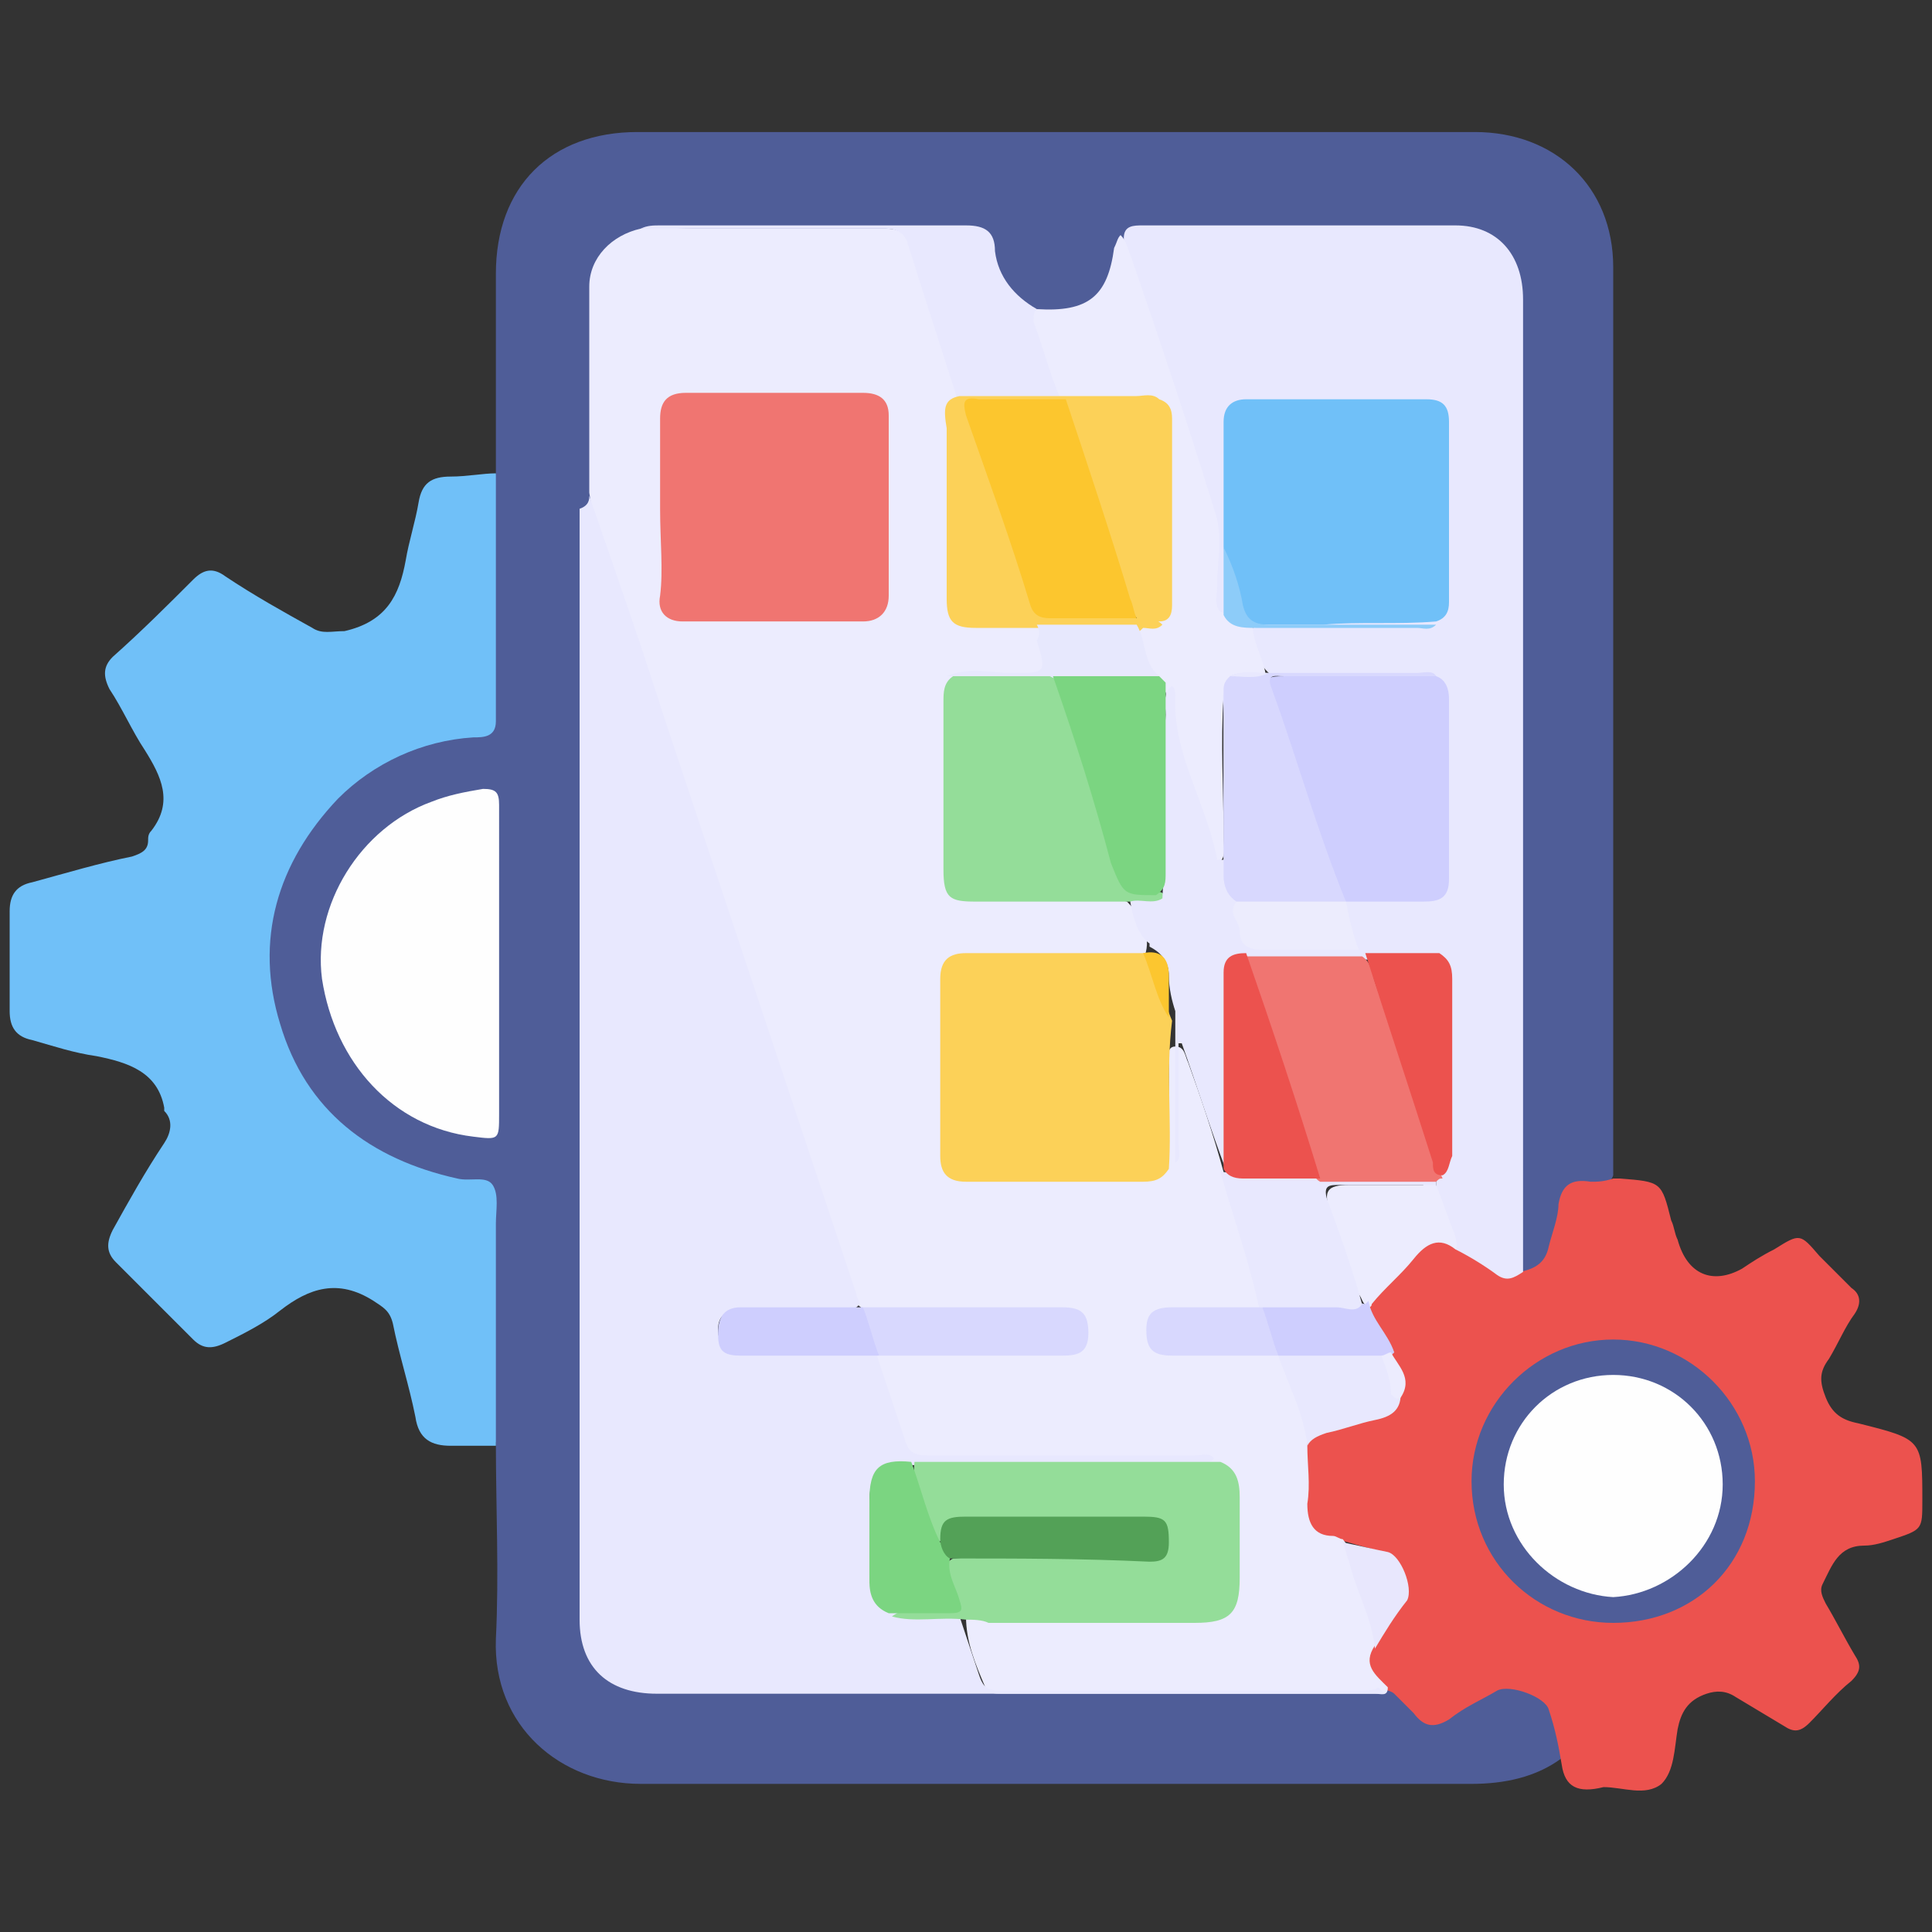
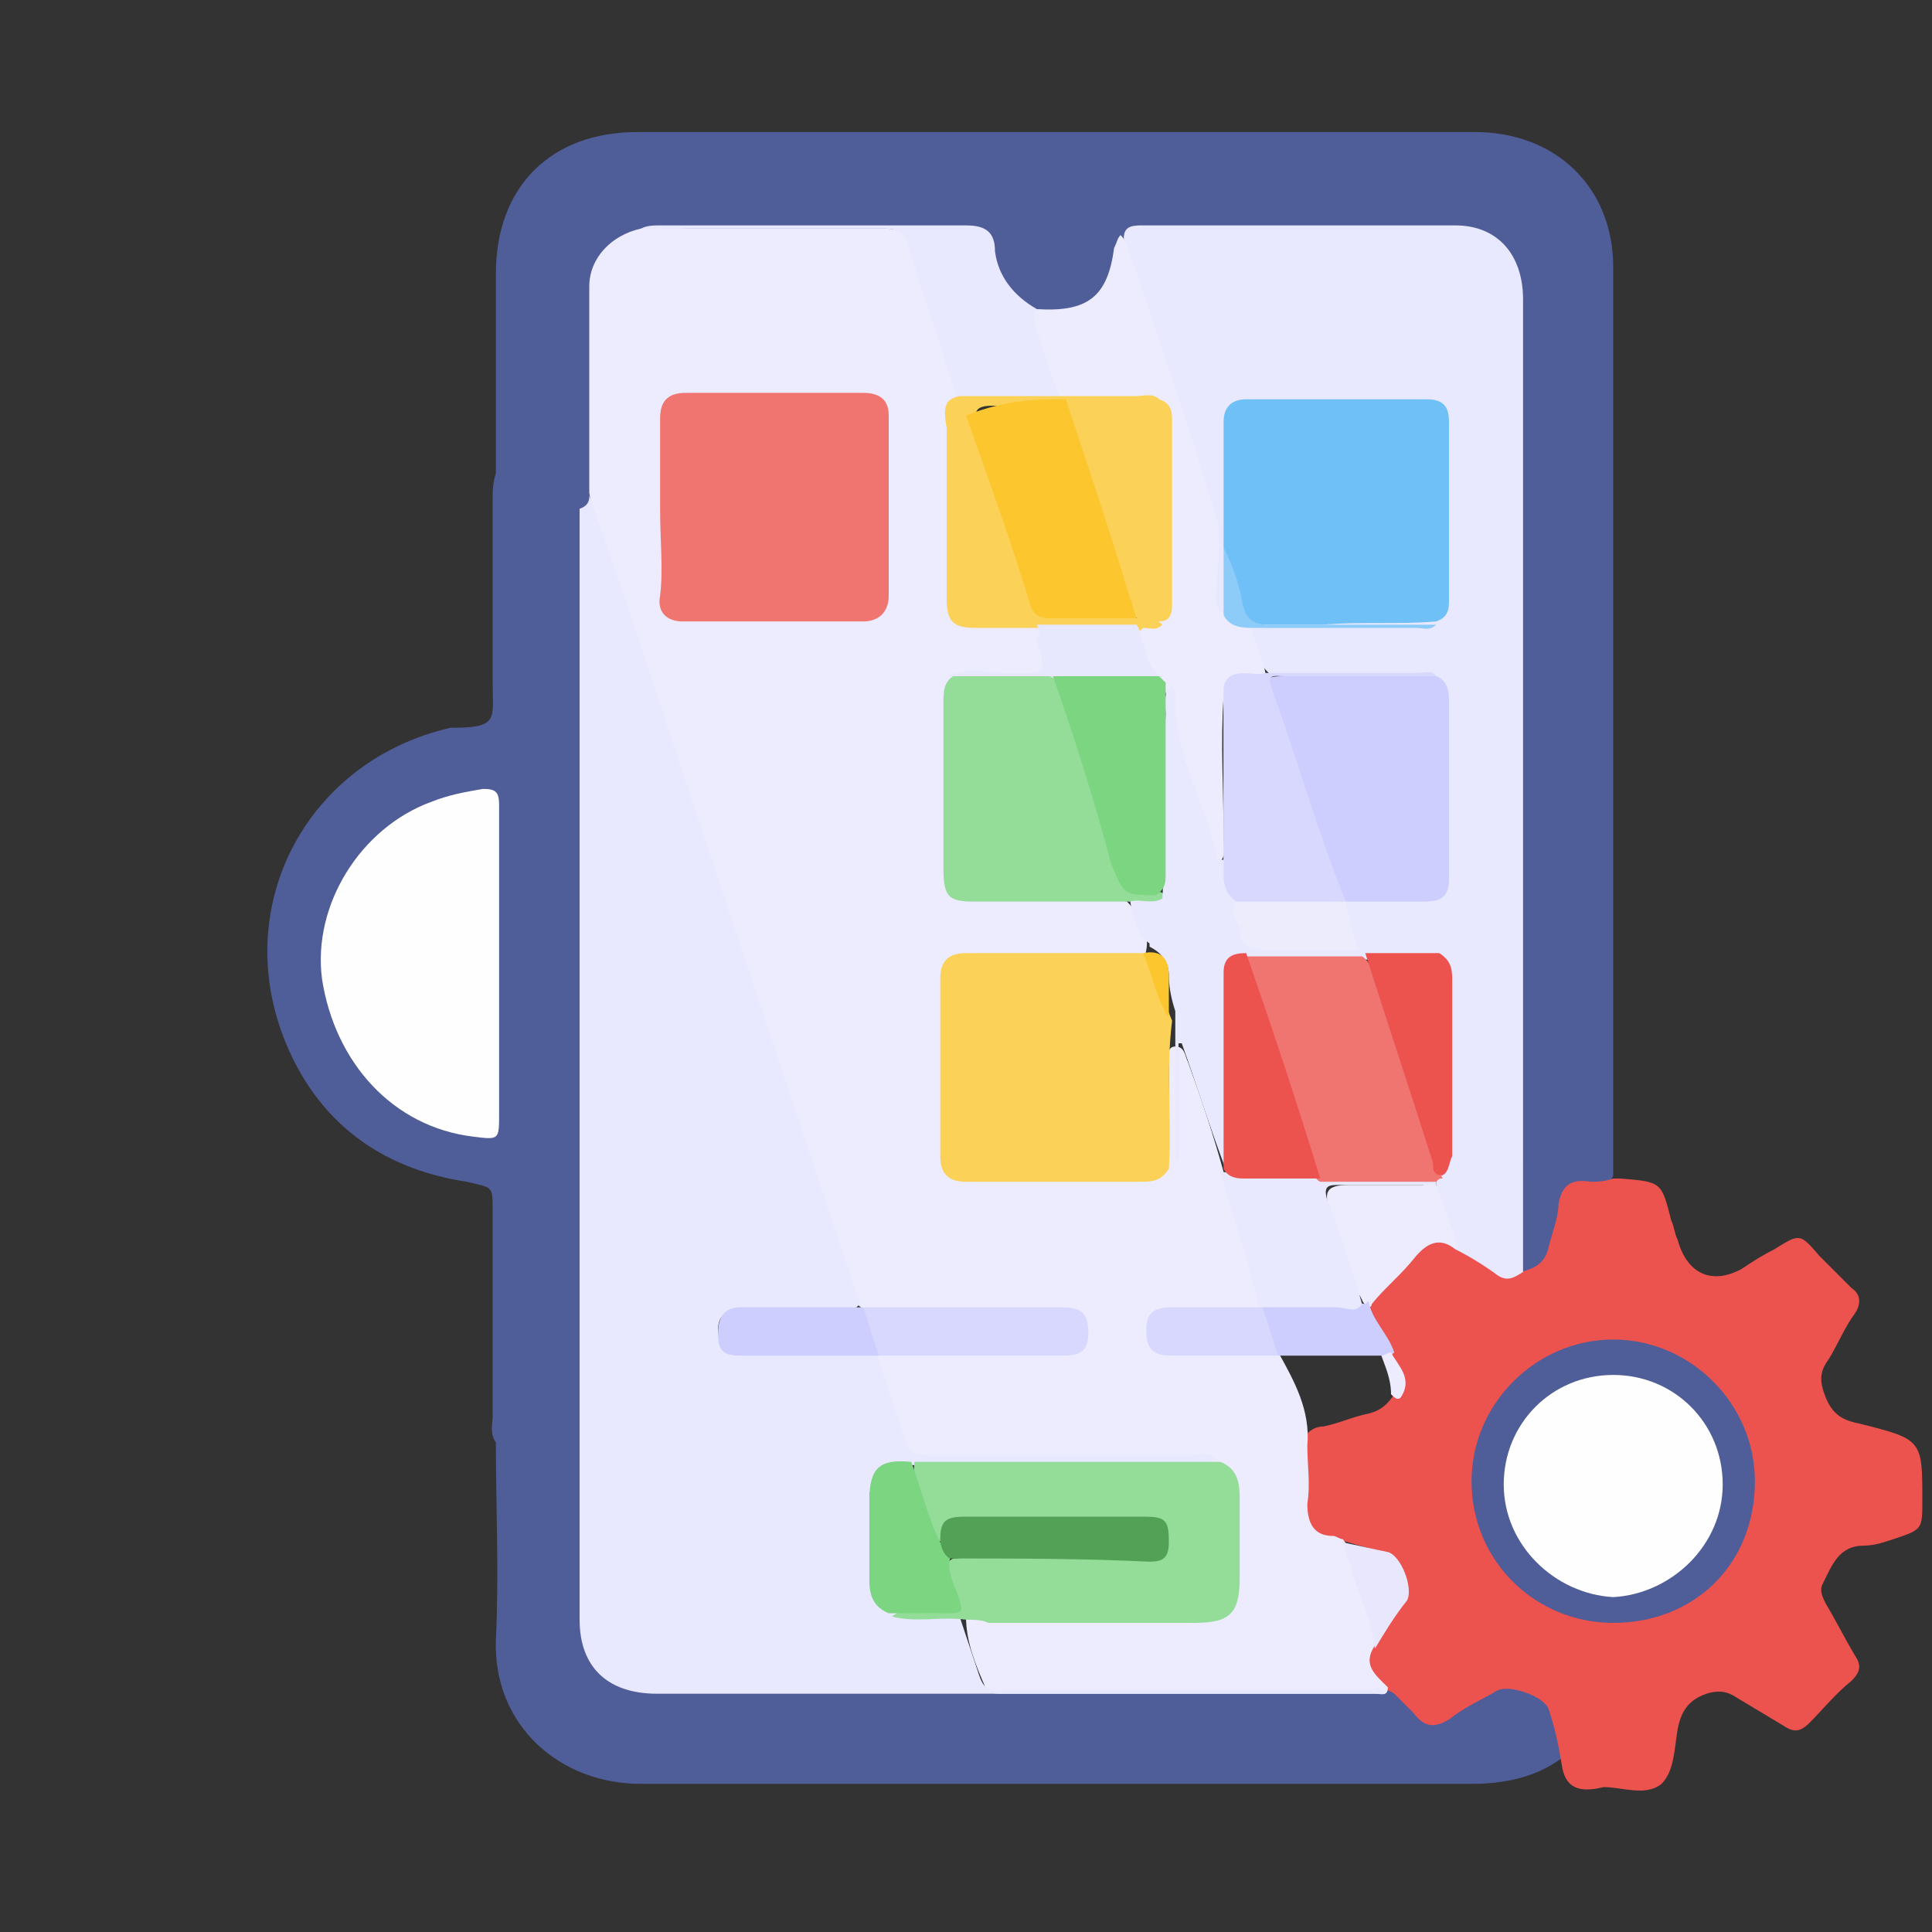
<svg xmlns="http://www.w3.org/2000/svg" version="1.1" id="Layer_1" x="0px" y="0px" viewBox="0 0 60 60" style="enable-background:new 0 0 60 60;" xml:space="preserve">
  <rect x="0" y="0" width="60" height="60" fill="#333333" stroke="none" />
  <style type="text/css">
	.st0{fill:#4F5D98;}
	.st1{fill:#70C0F8;}
	.st2{fill:#EC524E;}
	.st3{fill:#ECECFE;}
	.st4{fill:#E8E8FE;}
	.st5{fill:#FEFEFE;}
	.st6{fill:#CECEFE;}
	.st7{fill:#E8E7FD;}
	.st8{fill:#F07571;}
	.st9{fill:#FCD158;}
	.st10{fill:#94DD99;}
	.st11{fill:#D8D8FE;}
	.st12{fill:#E7E8FD;}
	.st13{fill:#7BD581;}
	.st14{fill:#ECECFD;}
	.st15{fill:#8DCCF9;}
	.st16{fill:#FCC62F;}
	.st17{fill:#53A157;}
	.st18{fill:#FCC62E;}
</style>
  <g>
    <path class="st0" d="M15.4,14.7c0-2.1,0-4.1,0-6.2c0-2.7,1.7-4.4,4.4-4.4c8.7,0,17.3,0,26,0c2.5,0,4.3,1.7,4.3,4.2   c0,9.4,0,18.8,0,28.2c-0.1,0.3-0.4,0.3-0.6,0.3c-0.6,0-0.8,0.2-0.9,0.8c-0.1,0.5-0.2,1-0.4,1.5c-0.2,0.5-0.6,0.7-1.1,0.4   C47,39,47,38.6,47,38.3c0-9.4,0-18.9,0-28.3c0-0.2,0-0.5,0-0.7c0-1.2-0.7-2-2-2c-1.4,0-2.7,0-4.1,0c-1.6,0-3.3,0-4.9,0   c-0.3,0-0.7,0-1,0.2c-0.2,0.1-0.2,0.4-0.2,0.5c-0.4,1.5-1.2,2-2.7,1.7C31.4,9.4,31,8.8,30.8,8c-0.2-0.8-0.3-0.9-1.1-0.9   c-3,0-6.1,0-9.1,0c-0.2,0-0.5,0-0.7,0.1c-1,0.4-1.4,0.9-1.4,2c0,2,0,4.1,0,6.1c0,11.6,0,23.2,0,34.8c0,1.5,0.7,2.2,2.3,2.3   c0.2,0,0.5,0,0.7,0c7,0,14,0,21,0c0.2,0,0.4,0,0.6,0c0.4,0,0.7,0.3,0.9,0.6c0.3,0.3,0.6,0.4,1,0.1c0.4-0.2,0.8-0.5,1.2-0.7   c0.8-0.5,1.8,0,2.1,0.9c0.1,0.4,0.4,0.9,0.2,1.3c-0.8,0.6-1.8,0.8-2.8,0.8c-8.6,0-17.2,0-25.8,0c-2.5,0-4.6-1.8-4.5-4.5   c0.1-2,0-4.1,0-6.1c-0.2-0.3-0.1-0.6-0.1-0.8c0-2.1,0-4.3,0-6.4c0-0.8,0-0.7-0.8-0.9c-2.7-0.4-4.7-1.9-5.7-4.5   c-1.6-4.2,0.8-8.6,5.2-9.6c0,0,0.1,0,0.1,0c1.4,0,1.2-0.3,1.2-1.4c0-1.9,0-3.9,0-5.8C15.3,15.3,15.3,15,15.4,14.7z" />
-     <path class="st1" d="M15.4,14.7c0,2.6,0,5.2,0,7.7c0,0.5-0.4,0.5-0.7,0.5c-1.6,0.1-3.1,0.8-4.2,1.9c-1.9,2-2.6,4.4-1.8,7   c0.8,2.7,2.8,4.2,5.5,4.8c0.4,0.1,0.9-0.1,1.1,0.2c0.2,0.3,0.1,0.8,0.1,1.2c0,2.3,0,4.6,0,6.9c-0.5,0-0.9,0-1.4,0   c-0.6,0-1-0.2-1.1-0.9c-0.2-1-0.5-1.9-0.7-2.9c-0.1-0.4-0.3-0.5-0.6-0.7c-1.1-0.7-2-0.4-2.9,0.3c-0.5,0.4-1.1,0.7-1.7,1   c-0.4,0.2-0.7,0.2-1-0.1c-0.8-0.8-1.6-1.6-2.4-2.4c-0.3-0.3-0.3-0.6-0.1-1c0.5-0.9,1-1.8,1.6-2.7c0.2-0.3,0.3-0.7,0-1   c0,0,0,0,0-0.1C4.9,33.3,4,33,3,32.8c-0.7-0.1-1.3-0.3-2-0.5c-0.5-0.1-0.7-0.4-0.7-0.9c0-1,0-2.1,0-3.1c0-0.5,0.2-0.8,0.7-0.9   c1.1-0.3,2.1-0.6,3.1-0.8c0.3-0.1,0.5-0.2,0.5-0.5c0-0.1,0-0.2,0.1-0.3c0.7-0.9,0.3-1.7-0.2-2.5c-0.4-0.6-0.7-1.3-1.1-1.9   c-0.2-0.4-0.2-0.7,0.1-1C4.4,19.6,5.2,18.8,6,18c0.3-0.3,0.6-0.4,1-0.1c0.9,0.6,1.8,1.1,2.7,1.6c0.3,0.2,0.6,0.1,1,0.1   c1.3-0.3,1.7-1.1,1.9-2.2c0.1-0.6,0.3-1.2,0.4-1.8c0.1-0.6,0.4-0.8,1-0.8C14.5,14.8,15,14.7,15.4,14.7z" />
    <path class="st2" d="M48.5,54.8c-0.1-0.6-0.2-1.1-0.4-1.7c-0.1-0.4-1.2-0.8-1.6-0.6c-0.5,0.3-1,0.5-1.5,0.9   c-0.5,0.3-0.8,0.2-1.1-0.2c-0.2-0.2-0.4-0.4-0.6-0.6c-0.1-0.1-0.3-0.1-0.4-0.2c-0.5-0.4-0.6-0.8-0.3-1.4c0.3-0.4,0.5-0.8,0.7-1.2   c0.4-0.8,0.1-1.4-0.7-1.7c-0.4-0.1-0.7-0.2-1.1-0.3c-1-0.3-1.1-0.4-1.1-1.4c0-0.5,0-1,0-1.5c0.1-0.4,0.4-0.6,0.7-0.6   c0.5-0.1,0.9-0.3,1.4-0.4c0.4-0.1,0.6-0.3,0.8-0.6c0.4-0.5,0-0.9-0.2-1.4c-0.3-0.5-0.7-1-0.7-1.6c0.4-0.7,1.1-1.3,1.7-1.8   c0.3-0.3,0.7-0.1,1,0.1c0.3,0.2,0.7,0.4,1,0.6c0.3,0.2,0.7,0.4,1.1,0.3c0.5-0.1,0.8-0.3,0.9-0.8c0.1-0.4,0.3-0.9,0.3-1.3   c0.1-0.6,0.4-0.8,1-0.7c0.2,0,0.4,0,0.7-0.1c0.1,0,0.1,0,0.2,0c1.3,0.1,1.3,0.1,1.6,1.3c0.1,0.2,0.1,0.4,0.2,0.6   c0.3,1.1,1.1,1.4,2,0.9c0.3-0.2,0.6-0.4,1-0.6c0.8-0.5,0.8-0.5,1.4,0.2c0.3,0.3,0.7,0.7,1,1c0.3,0.2,0.3,0.5,0.1,0.8   c-0.3,0.4-0.5,0.9-0.8,1.4c-0.3,0.4-0.3,0.7-0.1,1.2c0.2,0.5,0.5,0.7,1,0.8c2,0.5,2,0.5,2,2.4c0,0.9,0,0.9-0.9,1.2   c-0.3,0.1-0.6,0.2-0.9,0.2c-0.8,0-1,0.6-1.3,1.2c-0.1,0.2,0,0.4,0.1,0.6c0.3,0.5,0.6,1.1,0.9,1.6c0.2,0.3,0.2,0.5-0.1,0.8   c-0.5,0.4-0.9,0.9-1.3,1.3c-0.3,0.3-0.5,0.3-0.8,0.1c-0.5-0.3-1-0.6-1.5-0.9c-0.3-0.2-0.6-0.2-0.9-0.1c-0.6,0.2-0.8,0.6-0.9,1.1   c-0.1,0.6-0.1,1.3-0.5,1.7c-0.5,0.4-1.2,0.1-1.8,0.1C49,55.7,48.6,55.5,48.5,54.8z" />
    <path class="st3" d="M40.6,44.9c0,0.6,0.1,1.2,0,1.8c0,0.6,0.2,1,0.8,1c0.1,0,0.2,0.1,0.3,0.1c0.5,0.6,0.6,1.4,0.9,2.1   c0.2,0.4,0.4,0.8,0.1,1.2c-0.4,0.6,0,0.9,0.4,1.3c0,0.3-0.2,0.2-0.4,0.2c-3.9,0-7.7,0-11.6,0c-0.2,0-0.4,0-0.5-0.2   c-0.3-0.7-0.6-1.4-0.6-2.2c0.3-0.3,0.6-0.2,0.9-0.2c1.9,0,3.9,0,5.8,0c0.2,0,0.5,0,0.7,0c0.5-0.1,0.8-0.3,0.8-0.8c0-1,0-1.9,0-2.9   c0-0.4-0.2-0.6-0.5-0.8c-0.3-0.2-0.6-0.1-0.8-0.1c-2.6,0-5.2,0-7.8,0c-0.9,0-1,0-1.3-0.9c-0.2-0.6-0.4-1.2-0.6-1.7   c-0.1-0.2-0.2-0.5,0-0.7c0.3-0.2,0.6-0.2,0.9-0.2c1.5,0,3,0,4.5,0c0.4,0,0.9,0.1,0.9-0.5c0-0.4-0.2-0.6-0.9-0.6c-1.6,0-3.2,0-4.8,0   c-0.3,0-0.6,0-0.9-0.1c-0.4-0.2-0.5-0.5-0.6-0.9c-1.2-3.6-2.4-7.2-3.6-10.8c-1.3-3.9-2.6-7.8-3.9-11.7c-0.2-0.6-0.4-1.3-0.5-2   c0-2.1,0-4.3,0-6.4c0-0.9,0.7-1.6,1.6-1.8c0.5-0.1,1.1,0,1.6,0c2,0,4,0,6,0c0.5,0,0.7,0.2,0.9,0.6c0.4,1.3,0.9,2.6,1.3,4   c0.1,0.2,0.1,0.4,0.1,0.7c-0.3,0.4-0.4,0.8-0.4,1.3c0,1.5,0,3.1,0,4.6c0,0.8,0.2,1,1,1c0.6,0,1.2-0.1,1.8,0.1   c0.3,0.5,0.7,1,0.5,1.5c-0.2,0.4-0.9,0.1-1.3,0.2c-0.6,0.1-1.2-0.2-1.7,0.2c-0.2,0.2-0.2,0.5-0.2,0.8c0,1.6,0,3.3,0,4.9   c0,0.7,0.1,0.9,0.9,0.9c1.2,0,2.5,0,3.7,0c0.3,0,0.6,0,0.9,0.1c0.5,0.5,0.8,1.2,0.5,1.8c-0.3,0.2-0.6,0.1-0.9,0.1   c-1.4,0-2.8,0-4.2,0c-0.8,0-0.9,0.1-0.9,0.9c0,1.6,0,3.2,0,4.8c0,0.8,0.1,0.9,0.9,0.9c1.6,0,3.2,0,4.8,0c0.3,0,0.6,0,0.9-0.2   c0.2-0.2,0.2-0.4,0.2-0.7c0-0.8,0-1.7,0-2.5c0-0.2-0.1-0.6,0.2-0.6c0.3,0,0.3,0.3,0.4,0.5c0.4,1.1,0.8,2.3,1.1,3.4   c0.4,1.2,0.8,2.3,1.2,3.5c0.1,0.2,0.2,0.5,0.1,0.8c0,0.1-0.1,0.1-0.2,0.1c-0.7,0.1-1.4,0-2.1,0.1c-0.2,0-0.4,0-0.7,0   c-0.3,0-0.5,0.2-0.5,0.5c0,0.3,0.2,0.5,0.5,0.5c0.6,0,1.1,0,1.7,0c0.5,0,1,0,1.5,0c0.1,0,0.1,0,0.2,0.1   C40.2,42.9,40.7,43.8,40.6,44.9z" />
    <path class="st4" d="M18.3,15.4c0.8,2.3,1.6,4.6,2.3,6.8c2,6,4,12,6,18c0,0.1,0.1,0.2,0.1,0.3c0,0-0.1,0.1-0.1,0.1   c-0.7,0.2-1.4,0.1-2.1,0.1c-0.5,0-1,0-1.5,0c-0.4,0-0.7,0.1-0.7,0.6c0,0.5,0.3,0.5,0.7,0.5c1.1,0,2.2,0,3.3,0c0.3,0,0.6,0,0.8,0.1   c0,0,0.1,0.1,0.1,0.1c0.3,0.9,0.6,1.8,0.9,2.7c0.1,0.4,0.3,0.5,0.7,0.5c2.8,0,5.6,0,8.3,0c0.2,0,0.5-0.1,0.6,0.1   c-0.2,0.2-0.4,0.2-0.7,0.2c-2.9,0-5.8,0-8.7,0c-1.1,0-1.3,0.2-1.3,1.3c0,0.7,0,1.4,0,2.1c0,0.4,0.1,0.8,0.6,1   c0.5,0.2,1,0.1,1.4,0.1c0.3,0,0.6-0.1,0.8,0.2c0.2,0.6,0.4,1.2,0.6,1.8c0.1,0.3,0.2,0.5,0.6,0.5c3.8,0,7.5,0,11.3,0   c0.2,0,0.4,0,0.5-0.1c0.1,0.1,0.2,0.2,0.2,0.2c-4.7,0-9.3,0-14,0c-2.9,0-5.7,0-8.6,0c-1.5,0-2.4-0.8-2.4-2.3c0-11.5,0-23,0-34.5   C18.3,15.7,18.3,15.5,18.3,15.4z" />
    <path class="st4" d="M47.3,39.5c-0.3,0.2-0.5,0.3-0.8,0.1c-0.4-0.3-0.9-0.6-1.3-0.8c-0.2-0.7-0.5-1.3-0.6-1.9c0-0.1,0-0.1,0-0.2   c0-0.1,0.1-0.2,0.1-0.3c0.1-0.3,0.1-0.5,0.1-0.8c0-1.6,0-3.2,0-4.8c0-0.3,0-0.7-0.3-1c-0.4-0.2-0.8-0.1-1.1-0.1   c-0.4,0-0.8,0.1-1.2-0.1c-0.4-0.5-0.6-1-0.5-1.6c0-0.1,0.1-0.1,0.2-0.1c0.7-0.1,1.4,0,2.1-0.1c0.7,0,0.8-0.2,0.8-0.8   c0-1.7,0-3.4,0-5.1c0-0.3,0-0.6-0.3-0.8c-0.2-0.1-0.5-0.1-0.7-0.1c-1.2,0-2.4,0-3.7,0c-0.2,0-0.5,0-0.7-0.1   c-0.5-0.5-0.7-1.1-0.4-1.6c0.2-0.1,0.5-0.1,0.8-0.1c1.3,0,2.6,0,3.9,0c0.3,0,0.5,0,0.8-0.1c0.3-0.2,0.3-0.5,0.3-0.8   c0-1.7,0-3.4,0-5c0-0.6-0.2-0.8-0.8-0.8c-1.7,0-3.4,0-5,0c-0.6,0-0.8,0.2-0.8,0.8c0,1.2,0,2.5,0,3.7c-0.1,0.7,0.1,1.3-0.1,2   c-0.2,0.2-0.3,0-0.3-0.1c-0.1-0.3-0.1-0.5-0.1-0.8c0.1-1.2-0.2-2.3-0.5-3.4c-0.8-2.1-1.4-4.3-2.1-6.4c-0.1-0.3-0.2-0.6-0.2-0.9   C34.9,7,35.2,7,35.5,7c3.2,0,6.4,0,9.7,0c1.3,0,2.1,0.9,2.1,2.3c0,9,0,18,0,26.9C47.3,37.3,47.3,38.4,47.3,39.5z" />
    <path class="st5" d="M15.5,29.9c0,1.6,0,3.1,0,4.7c0,0.8,0,0.8-0.8,0.7c-2.5-0.3-4.3-2.3-4.7-4.9c-0.3-2.3,1.2-4.7,3.4-5.5   c0.5-0.2,1-0.3,1.6-0.4c0.4,0,0.5,0.1,0.5,0.5C15.5,26.6,15.5,28.2,15.5,29.9z" />
    <path class="st3" d="M34.8,7.3C35,7.5,35,7.7,35.1,7.9c0.9,2.6,1.8,5.3,2.6,7.9c0.3,0.8,0.1,1.6,0.1,2.4c0,0.3-0.1,0.6,0.1,0.8   c0.3,0.1,0.7,0.2,1,0.4c0,0.5,0.3,1,0.4,1.5c0,0,0,0-0.1,0.1c-0.3,0.2-0.6,0-0.9,0.2c-0.2,0.1-0.2,0.3-0.3,0.4   c-0.1,1.5,0,2.9,0,4.4c0,0.3,0.1,0.7-0.2,0.8c-0.4,0.1-0.4-0.4-0.5-0.7c-0.3-0.8-0.5-1.7-0.8-2.5c-0.3-0.7-0.2-1.4-0.3-2.1   c-0.1-0.1-0.2-0.3-0.3-0.4c-0.4-0.5-0.7-1.1-0.6-1.7c0.2-0.1,0.4-0.1,0.6-0.3c0.2-0.2,0.2-0.4,0.2-0.6c0-1.8,0-3.5,0-5.3   c0-0.2,0-0.5-0.3-0.6c-0.4-0.2-0.9-0.1-1.4-0.1c-0.5,0-0.9,0.1-1.4-0.1c-0.2-0.1-0.3-0.2-0.4-0.4c-0.2-0.6-0.5-1.3-0.6-1.9   c-0.1-0.2-0.2-0.4,0.2-0.5c1.6,0.1,2.2-0.4,2.4-1.9C34.7,7.5,34.7,7.4,34.8,7.3z" />
    <path class="st4" d="M32.2,9.6c-0.1,0.1-0.1,0.2-0.1,0.4c0.3,0.8,0.5,1.6,0.8,2.3c-0.1,0.1-0.2,0.2-0.4,0.2c-0.8,0-1.6,0-2.4,0   c-0.1,0-0.3,0-0.4-0.2c-0.5-1.6-1-3.1-1.5-4.7c-0.1-0.4-0.4-0.5-0.7-0.5c-2.5,0-5.1,0-7.6,0C20.1,7,20.3,7,20.5,7   c3.2,0,6.3,0,9.5,0c0.6,0,0.9,0.2,0.9,0.8C31,8.6,31.5,9.2,32.2,9.6z" />
    <path class="st0" d="M50.1,50.4c-2.4,0-4.4-1.9-4.4-4.4c0-2.4,2-4.4,4.4-4.4c2.4,0,4.4,2,4.4,4.4C54.5,48.6,52.6,50.4,50.1,50.4z" />
    <path class="st3" d="M44.6,36.8c0.2,0.5,0.4,1.1,0.6,1.6c0,0.1,0.1,0.3,0,0.4c-0.5-0.4-0.9-0.2-1.3,0.3c-0.4,0.5-0.9,0.9-1.3,1.4   c0,0.1-0.1,0.1-0.1,0.1c-0.2-0.1-0.2-0.3-0.3-0.4c-0.3-0.9-0.6-1.7-0.9-2.6c-0.2-0.6-0.1-0.8,0.6-0.8c0.8,0,1.6,0,2.3,0   C44.3,36.6,44.5,36.6,44.6,36.8z" />
-     <path class="st4" d="M40.6,44.9c-0.1-1-0.6-1.9-0.9-2.8c0.1-0.2,0.3-0.2,0.5-0.2c0.8,0,1.7-0.1,2.5,0c0.4,0.1,0.4,0.4,0.5,0.7   c0.1,0.2,0.1,0.5,0.3,0.7c0,0.5-0.3,0.7-0.8,0.8c-0.5,0.1-1,0.3-1.5,0.4C40.9,44.6,40.7,44.7,40.6,44.9z" />
    <path class="st6" d="M42.9,42.1c-1.1,0-2.1,0-3.2,0c0,0,0,0,0,0c-0.4-0.4-0.6-0.9-0.5-1.5l0,0c0.2-0.1,0.4-0.2,0.6-0.2   c0.9,0,1.7-0.1,2.6,0.1c0,0,0.1-0.1,0.1-0.1c0.1,0.6,0.6,1,0.8,1.6C43.2,42.1,43.1,42.2,42.9,42.1z" />
    <path class="st7" d="M42.7,51.2c-0.1-1-0.6-1.8-0.8-2.7c-0.1-0.2-0.1-0.4-0.2-0.6c0.5,0.1,0.9,0.2,1.4,0.3c0.4,0.1,0.8,1.1,0.6,1.5   C43.3,50.2,43,50.7,42.7,51.2z" />
    <path class="st3" d="M42.9,42.1c0.1,0,0.2-0.1,0.3-0.1c0.2,0.4,0.7,0.8,0.3,1.4c-0.1,0.1-0.2,0-0.3-0.1   C43.2,42.8,43,42.4,42.9,42.1z" />
    <path class="st8" d="M20.5,15.8c0-0.9,0-1.8,0-2.8c0-0.5,0.2-0.8,0.8-0.8c1.8,0,3.7,0,5.5,0c0.5,0,0.8,0.2,0.8,0.7   c0,1.9,0,3.7,0,5.6c0,0.5-0.3,0.8-0.8,0.8c-1.9,0-3.7,0-5.6,0c-0.5,0-0.8-0.3-0.7-0.8C20.6,17.7,20.5,16.8,20.5,15.8z" />
    <path class="st9" d="M36.3,36.3c-0.2,0.3-0.4,0.4-0.8,0.4c-1.8,0-3.7,0-5.5,0c-0.6,0-0.8-0.3-0.8-0.8c0-1.8,0-3.6,0-5.5   c0-0.6,0.3-0.8,0.8-0.8c1.8,0,3.6,0,5.5,0c0,0,0.1,0,0.1,0c0.4,0.7,0.5,1.4,0.8,2.1C36.2,33.3,36.4,34.8,36.3,36.3z" />
    <path class="st10" d="M30,50.3c-0.8-0.1-1.6,0.1-2.3-0.1c0.4-0.3,0.8-0.2,1.2-0.2c0.9,0,0.9,0.1,0.6-0.8c-0.1-0.3-0.3-0.6,0.1-0.8   c1.3-0.1,2.7,0,4-0.1c0.6,0,1.2,0,1.8,0c0.3,0,0.7,0,0.7-0.5c0-0.5-0.4-0.5-0.7-0.5c-1.2,0-2.3,0-3.5,0c-0.5,0-1.1,0-1.6,0   c-0.4,0-0.7,0.1-0.9,0.5c-0.1,0.1-0.2,0.1-0.3,0c-0.4-0.8-0.8-1.5-0.7-2.4c3.2,0,6.3,0,9.5,0c0.5,0.2,0.6,0.6,0.6,1.1   c0,0.8,0,1.6,0,2.5c0,1.1-0.3,1.4-1.4,1.4c-2.1,0-4.3,0-6.4,0C30.5,50.3,30.2,50.3,30,50.3z" />
    <path class="st10" d="M35.1,28c-1.6,0-3.2,0-4.8,0c-0.8,0-1-0.1-1-1c0-1.7,0-3.5,0-5.2c0-0.3,0-0.6,0.3-0.8c1-0.1,2,0,3.1-0.1   c0.4,0.1,0.4,0.4,0.5,0.7c0.6,1.7,1.2,3.4,1.7,5.1c0.2,0.5,0.3,1.1,1.1,1c0.1,0,0.2,0.1,0.2,0.2C35.7,28.3,35.4,28.2,35.1,28z" />
    <path class="st4" d="M35.1,28c0.3-0.1,0.7,0.1,1-0.1c0.1-1.9,0-3.8,0.1-5.7c0-0.3-0.1-0.7,0.2-0.9c0.1,0.1,0.1,0.2,0.1,0.3   c-0.1,1.8,1,3.4,1.3,5.1c0.1,0,0.1,0,0.2,0c0-0.4,0-0.7,0-1.1c0-1.2,0-2.4,0-3.6c0-0.2-0.1-0.5,0.1-0.6c0.2,0.3,0.2,0.6,0.2,0.9   c0,1.5,0,3,0,4.5c0,0.4,0,0.8,0.2,1.1c0.2,1.4,0.3,1.4,1.7,1.4c0.7,0,1.4-0.2,2.1,0.2c0.8,0.1,1.6-0.1,2.5,0.1   c-0.3,0.3-0.7,0.2-1,0.2c-0.4,0-0.9,0-1.3,0c-1.2,0-2.3,0-3.5,0c-0.5,0-0.6,0.4-0.6,0.8c0,1.6,0,3.2,0,4.8c0,0.3,0,0.6-0.1,0.9   c0,0.1-0.1,0.1-0.2,0.1c-0.5-1.3-0.9-2.6-1.4-4c0,0-0.1,0-0.1,0c0,1,0,2.1,0,3.1c0,0.2,0.1,0.5-0.1,0.6c0-1.6,0-3.1,0-4.7   c-0.1-0.3-0.2-0.7-0.2-1.1c0-0.4-0.2-0.7-0.6-0.9c0,0,0,0,0-0.1C35.4,29.1,35.2,28.6,35.1,28z" />
    <path class="st9" d="M29.8,12.3c1.1,0,2.1,0,3.2,0c0.8,0,1.6,0,2.3,0c0.2,0,0.5-0.1,0.7,0.1c-0.2,0.2-0.5,0.2-0.7,0.2   c-0.7,0-1.3,0-2,0c-0.8,0-1.7,0-2.5,0c-0.5,0-0.6,0.2-0.4,0.6c0.6,1.8,1.2,3.6,1.8,5.4c0.1,0.4,0.4,0.6,0.8,0.6c0.8,0,1.6,0,2.5,0   c0.2,0,0.4,0,0.6,0.2c-0.2,0.2-0.4,0.1-0.6,0.1c-0.1,0.1-0.2,0.2-0.4,0.2c-0.9,0-1.8,0.2-2.7-0.2c-0.7,0-1.4,0-2.1,0   c-0.7,0-0.9-0.2-0.9-0.9c0-1.8,0-3.6,0-5.3C29.3,12.7,29.3,12.4,29.8,12.3z" />
    <path class="st4" d="M37.9,36.4c0,0,0.1,0,0.1,0c1,0.1,2.1,0,3.1,0.1c0.9,0,1.9,0,2.8,0c0.2,0,0.5,0,0.7,0.2c0,0,0,0.1,0,0.1   c-1,0-2,0-3,0c-0.3,0-0.5,0-0.4,0.4c0.4,1.1,0.8,2.2,1.1,3.3c-0.2,0.3-0.5,0.1-0.8,0.1c-0.8,0-1.6,0-2.4,0   C38.8,39.2,38.3,37.8,37.9,36.4z" />
    <path class="st11" d="M26.8,40.6c2.1,0,4.1,0,6.2,0c0.6,0,0.8,0.2,0.8,0.8c0,0.6-0.3,0.7-0.8,0.7c-1.9,0-3.8,0-5.7,0c0,0,0,0,0,0   C26.9,41.6,26.7,41.2,26.8,40.6L26.8,40.6z" />
    <path class="st11" d="M39.2,40.6c0.2,0.5,0.3,1,0.5,1.5c-1.1,0-2.2,0-3.3,0c-0.6,0-0.8-0.2-0.8-0.8c0-0.5,0.2-0.7,0.8-0.7   C37.4,40.6,38.3,40.6,39.2,40.6z" />
    <path class="st12" d="M32.2,19.4c1,0,2.1,0,3.1,0c0.3,0.5,0.2,1.2,0.7,1.6c-0.1,0.2-0.3,0.2-0.5,0.2c-0.8,0-1.5,0-2.3,0   c-0.2,0-0.4-0.1-0.6-0.2c-1.1,0-2.1,0-3.2,0c0.7-0.3,1.4-0.1,2-0.1c1.1,0,1.1,0,0.8-1C32.3,19.7,32.3,19.6,32.2,19.4z" />
    <path class="st13" d="M29.5,48.4c-0.1,0.5,0.2,0.9,0.3,1.3c0.1,0.3,0.1,0.4-0.3,0.4c-0.6,0-1.3,0-1.9,0c-0.5-0.2-0.6-0.6-0.6-1   c0-0.8,0-1.7,0-2.5c0-1,0.3-1.3,1.3-1.2c0.3,0.8,0.5,1.7,0.9,2.5C29.4,48,29.5,48.2,29.5,48.4z" />
    <path class="st6" d="M26.8,40.6c0.2,0.5,0.3,1,0.5,1.5c-1.4,0-2.9,0-4.3,0c-0.6,0-0.7-0.2-0.7-0.7c0-0.5,0.2-0.8,0.7-0.8   C24.2,40.6,25.5,40.6,26.8,40.6z" />
    <path class="st1" d="M38,17c0-1.3,0-2.6,0-3.9c0-0.5,0.3-0.7,0.7-0.7c1.9,0,3.7,0,5.6,0c0.5,0,0.7,0.2,0.7,0.7c0,1.9,0,3.8,0,5.6   c0,0.3-0.1,0.5-0.4,0.6c-1.2,0.1-2.4,0-3.5,0.1c-0.6,0-1.2,0-1.8,0c-0.5,0-0.7-0.2-0.9-0.6C38.2,18.1,38.1,17.5,38,17z" />
    <path class="st6" d="M44.6,21c0.3,0.1,0.4,0.4,0.4,0.7c0,1.9,0,3.7,0,5.6c0,0.6-0.3,0.7-0.8,0.7c-0.8,0-1.6,0-2.5,0   c-0.3-0.1-0.4-0.4-0.5-0.7c-0.6-1.9-1.3-3.7-1.9-5.6C39.3,21,39.3,21,40,21c1.4,0,2.7,0,4.1,0C44.3,21,44.5,20.9,44.6,21z" />
    <path class="st8" d="M44.6,36.7c-1.2,0-2.4,0-3.6,0c-0.2-0.1-0.3-0.4-0.3-0.6c-0.6-1.9-1.3-3.9-1.9-5.8c-0.1-0.2-0.2-0.4-0.1-0.6   c1.2,0,2.4,0,3.6,0c0.3,0.2,0.3,0.5,0.4,0.8c0.7,2,1.3,4.1,2.1,6.1C44.7,36.6,44.7,36.6,44.6,36.7z" />
    <path class="st11" d="M44.6,21c-1.6,0-3.1,0-4.7,0c-0.3,0-0.6-0.1-0.4,0.4c0.8,2.2,1.4,4.4,2.3,6.6c0,0,0,0,0,0   c-0.1,0.1-0.3,0.2-0.5,0.2c-0.8,0-1.6,0-2.4,0c-0.2,0-0.4,0-0.5-0.2c-0.3-0.2-0.4-0.5-0.4-0.8c0-1.9,0-3.9,0-5.8   c0-0.2,0.1-0.3,0.2-0.4c0.4-0.2,0.8,0,1.1-0.1c0,0,0,0,0,0c1.6,0,3.1,0,4.7,0C44.2,20.9,44.5,20.8,44.6,21z" />
    <path class="st2" d="M44.8,36.5c-0.3,0-0.3-0.2-0.3-0.4c-0.7-2.2-1.4-4.3-2.1-6.5c0.8,0,1.6,0,2.3,0c0.3,0.2,0.4,0.4,0.4,0.8   c0,1.8,0,3.7,0,5.5C45,36.1,45,36.4,44.8,36.5z" />
    <path class="st14" d="M38.4,28c1.1,0,2.3,0,3.4,0c0.1,0.5,0.2,1,0.4,1.5c-1,0-1.9,0-2.9,0c-0.5,0-0.8-0.1-0.8-0.6   C38.5,28.6,38.1,28.4,38.4,28z" />
    <path class="st15" d="M38,17c0.3,0.6,0.5,1.2,0.6,1.8c0.1,0.4,0.3,0.6,0.8,0.6c1.7,0,3.5,0,5.2,0c-0.2,0.2-0.4,0.1-0.6,0.1   c-1.7,0-3.3,0-5,0c-0.4,0-0.8,0-1-0.4C38,18.3,38,17.7,38,17z" />
    <path class="st13" d="M32.7,21c1.1,0,2.2,0,3.3,0c0.1,0.1,0.2,0.2,0.2,0.2c0,2,0,4,0,5.9c0,0.3,0,0.5-0.3,0.7c-1,0-1,0-1.4-1   C34,24.9,33.4,23,32.7,21z" />
    <path class="st9" d="M33.1,12.4c1,0,1.9,0,2.9,0c0.3,0.1,0.4,0.3,0.4,0.6c0,1.9,0,3.9,0,5.8c0,0.3-0.1,0.5-0.4,0.5   c-0.2,0-0.4,0-0.6,0c-0.2-0.2-0.3-0.4-0.4-0.6c-0.6-1.8-1.2-3.6-1.8-5.5C33,12.9,32.9,12.7,33.1,12.4z" />
-     <path class="st4" d="M39.4,20.9C39,21.1,38.6,21,38.2,21C38.6,20.8,39,20.9,39.4,20.9z" />
    <path class="st5" d="M46.7,46.1c0-1.9,1.5-3.4,3.4-3.4c1.9,0,3.4,1.5,3.4,3.4c0,1.9-1.6,3.4-3.4,3.5C48.3,49.5,46.7,48,46.7,46.1z" />
    <path class="st16" d="M35.5,29.6c0.5-0.1,0.8,0.1,0.8,0.7c0,0.4,0,0.9,0,1.3C35.9,31,35.8,30.3,35.5,29.6z" />
    <path class="st17" d="M29.5,48.4c-0.2-0.1-0.3-0.4-0.3-0.6c0-0.6,0.2-0.7,0.8-0.7c1.8,0,3.6,0,5.5,0c0.7,0,0.8,0.1,0.8,0.8   c0,0.5-0.2,0.6-0.6,0.6C33.6,48.4,31.6,48.4,29.5,48.4z" />
    <path class="st2" d="M38.7,29.6c0.8,2.3,1.6,4.7,2.3,7c-0.8,0-1.6,0-2.4,0c-0.3,0-0.5-0.1-0.6-0.3c0-2,0-4.1,0-6.1   C38,29.7,38.3,29.6,38.7,29.6z" />
-     <path class="st18" d="M33.1,12.4c0.7,2.1,1.4,4.2,2,6.2c0.1,0.2,0.1,0.4,0.2,0.6c-0.9,0-1.8,0-2.7,0c-0.3,0-0.5-0.1-0.6-0.4   c-0.6-2-1.3-3.9-2-5.9c-0.1-0.4-0.1-0.6,0.4-0.5C31.3,12.4,32.2,12.4,33.1,12.4z" />
+     <path class="st18" d="M33.1,12.4c0.7,2.1,1.4,4.2,2,6.2c0.1,0.2,0.1,0.4,0.2,0.6c-0.9,0-1.8,0-2.7,0c-0.3,0-0.5-0.1-0.6-0.4   c-0.6-2-1.3-3.9-2-5.9C31.3,12.4,32.2,12.4,33.1,12.4z" />
  </g>
</svg>